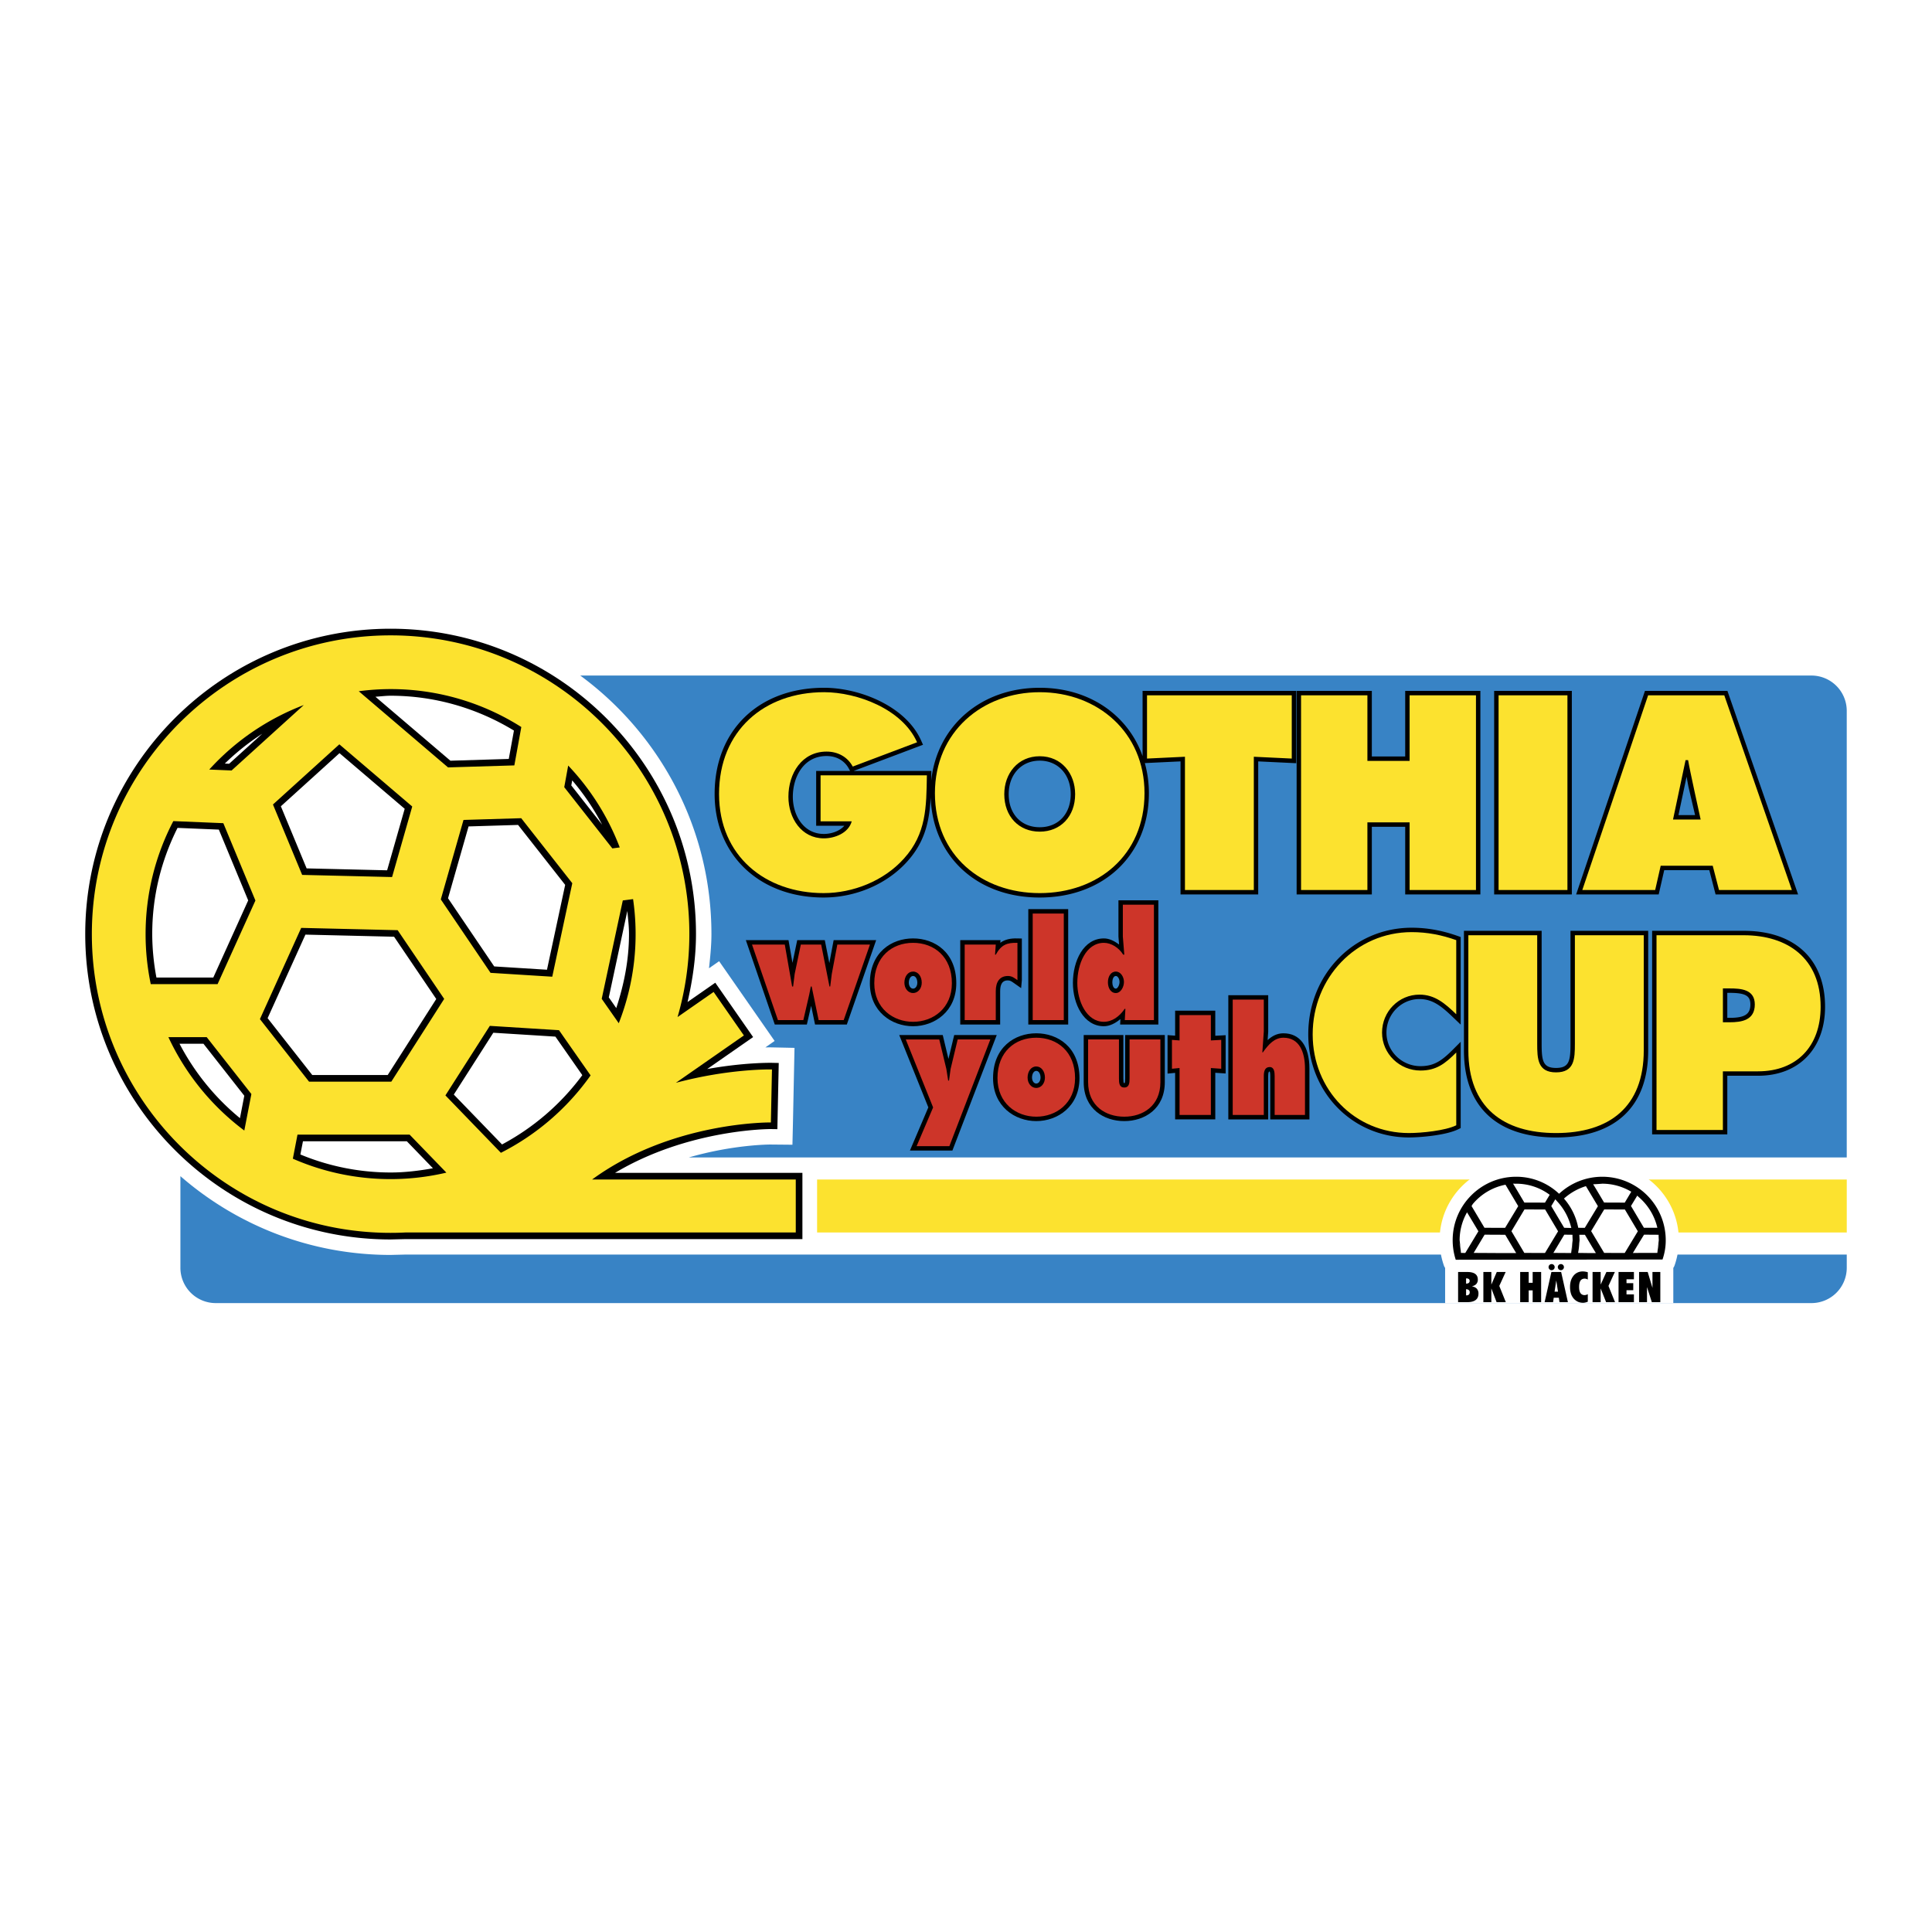
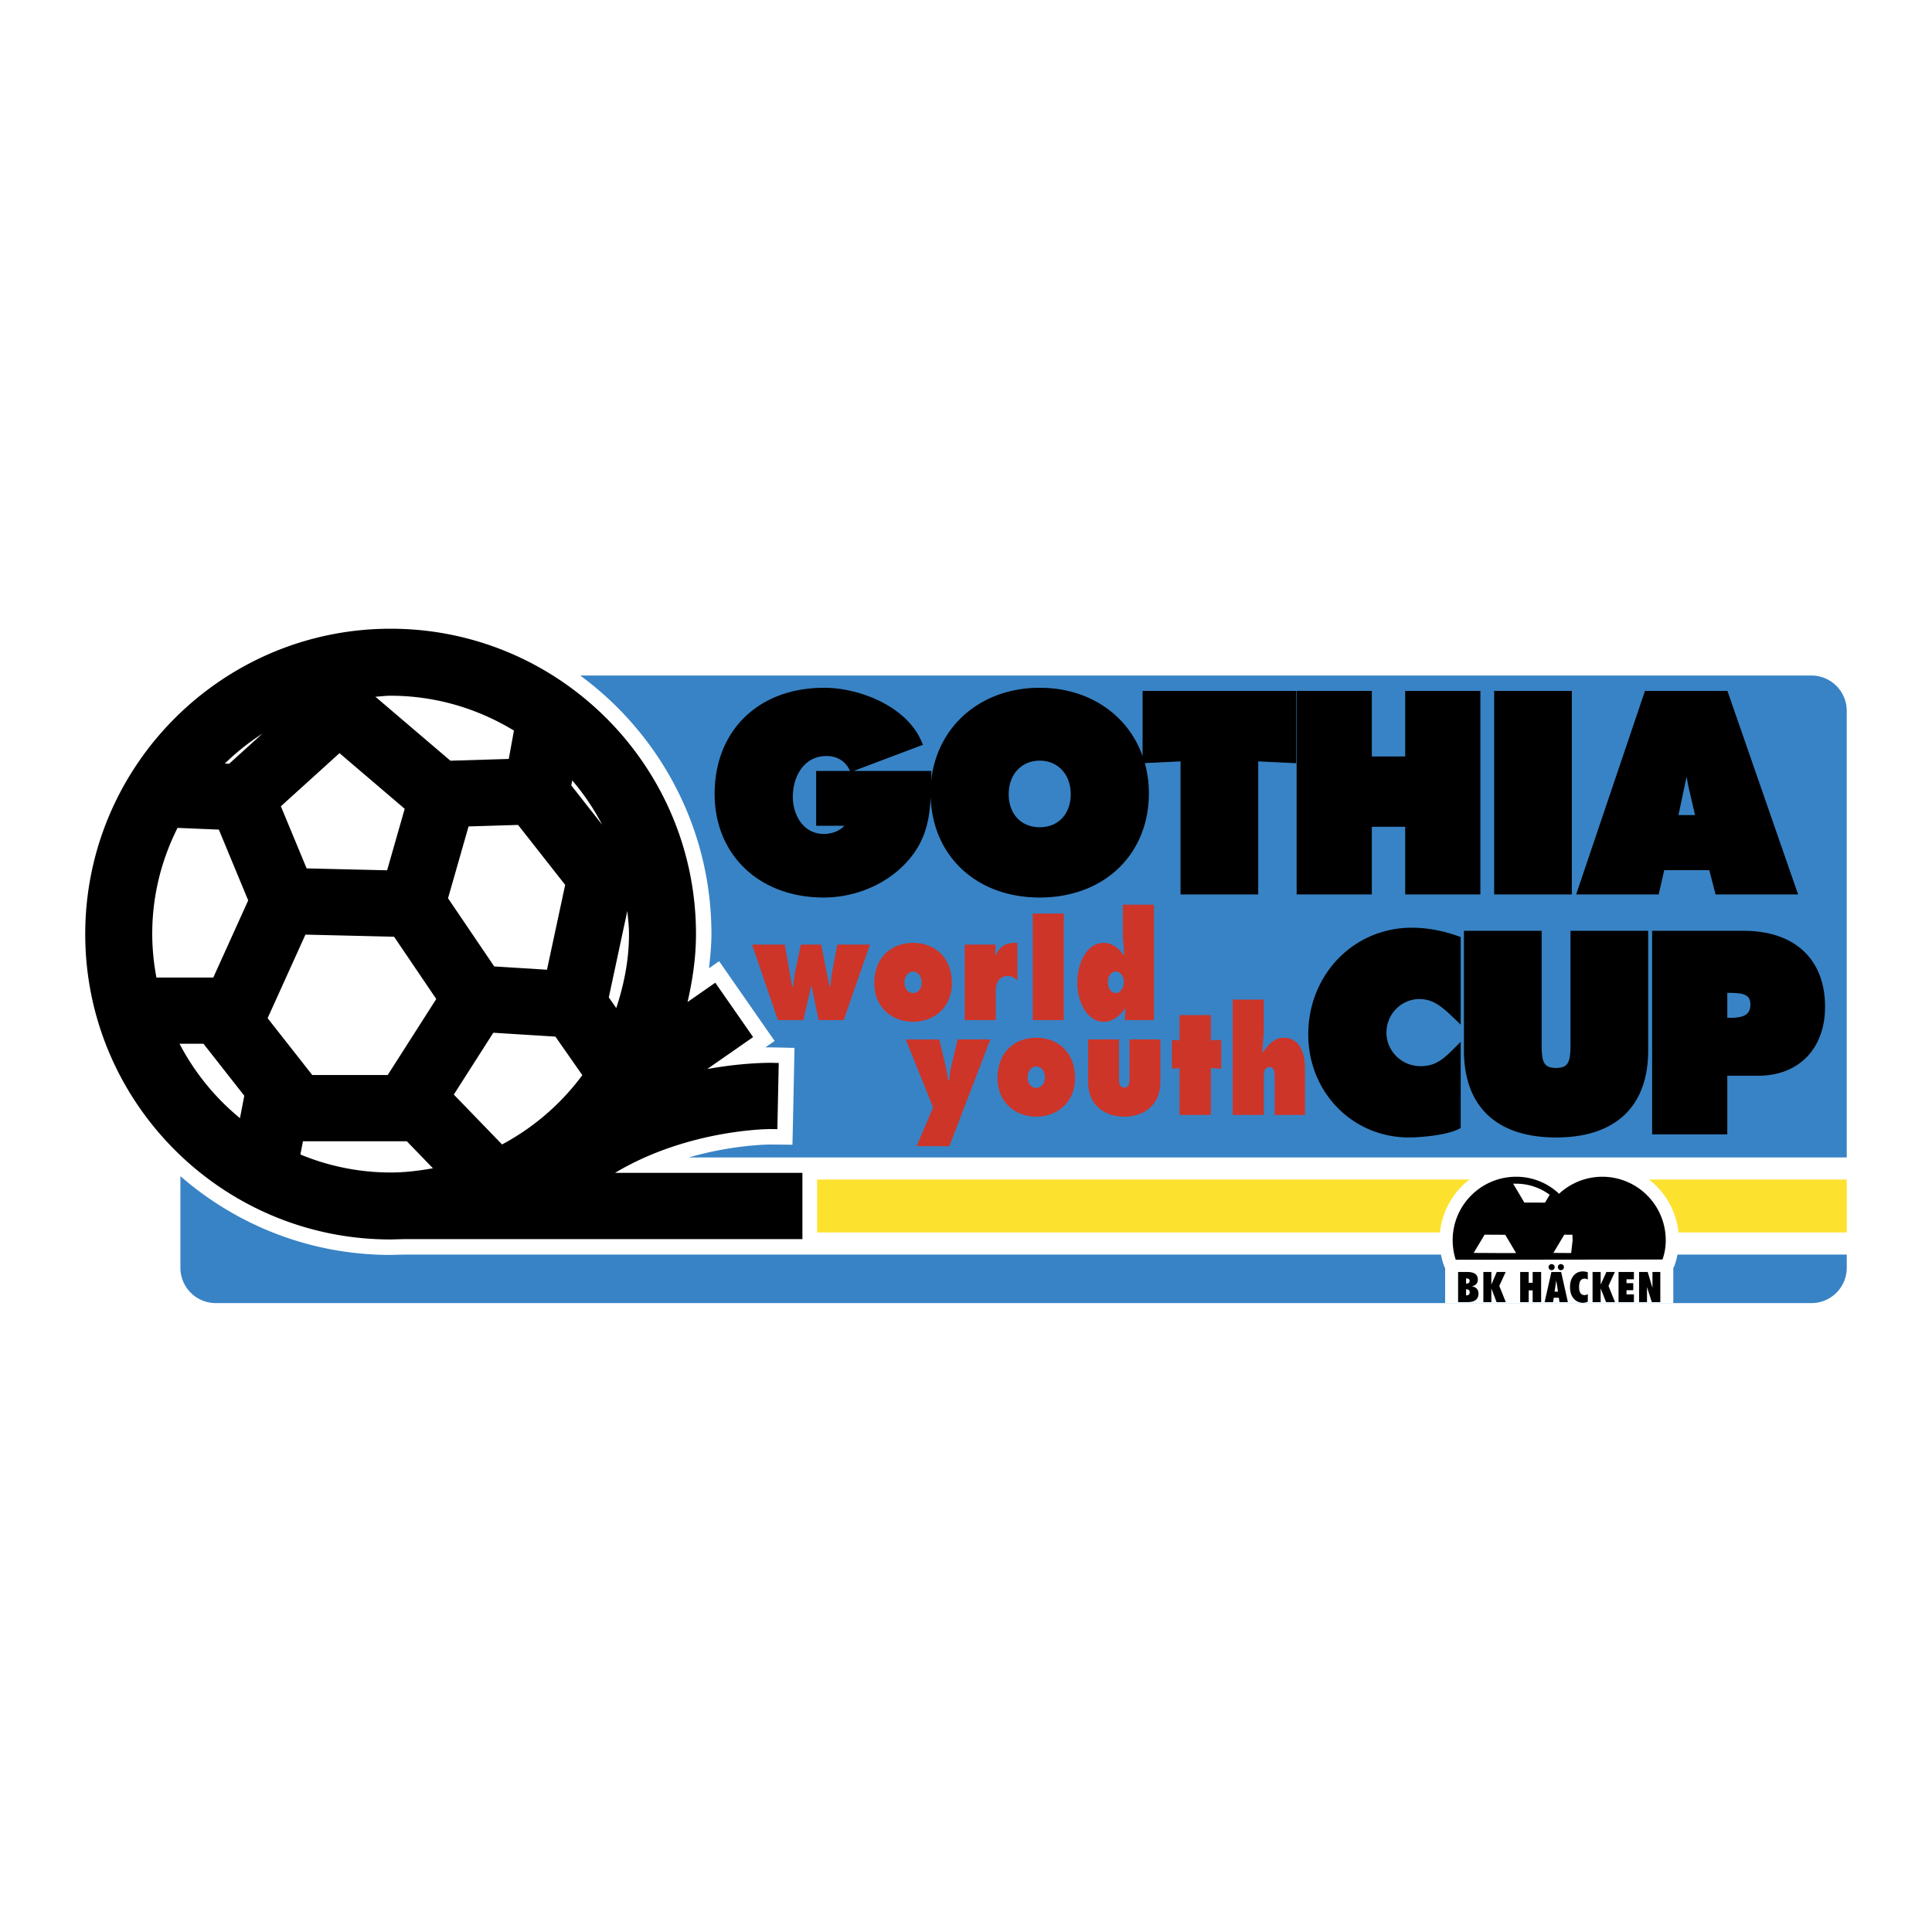
<svg xmlns="http://www.w3.org/2000/svg" width="2500" height="2500" viewBox="0 0 192.756 192.756">
  <g fill-rule="evenodd" clip-rule="evenodd">
    <path fill="#fff" d="M0 0h192.756v192.756H0V0z" />
    <path d="M180.729 67.399H55.152a30.272 30.272 0 0 0-16.18-4.67c-16.8 0-30.468 13.668-30.468 30.468 0 8.678 3.653 16.514 9.496 22.067v11.221a3.525 3.525 0 0 0 3.524 3.525h159.205a3.524 3.524 0 0 0 3.523-3.525v-55.56a3.525 3.525 0 0 0-3.523-3.526z" fill="#fff" />
    <path d="M70.98 93.197c0 1.139-.12 2.273-.242 3.406l1.009-.703 5.537 7.956-.925.645c.361-.008.617-.004.708-.002l2.201.047-.155 7.486-.051 2.178-2.18-.02c-.057-.002-3.679-.006-8.154 1.287H184.25V70.924a3.524 3.524 0 0 0-3.523-3.525H57.893c7.929 5.832 13.087 15.223 13.087 25.798zM79.319 125.168h-38.87l-1.478.037c-8.018 0-15.351-2.969-20.972-7.859v9.139a3.525 3.525 0 0 0 3.524 3.525h159.205a3.524 3.524 0 0 0 3.523-3.525v-1.316H79.319v-.001z" fill="#3883c5" />
    <path d="M61.36 117.018c7.306-4.375 15.453-4.373 15.542-4.371l.656.01.137-6.604-.66-.014c-.139-.002-2.77-.047-6.477.619l4.581-3.188-3.775-5.424-2.767 1.926c.512-2.23.842-4.495.842-6.776 0-16.8-13.668-30.468-30.467-30.468-16.8 0-30.468 13.668-30.468 30.468 0 16.799 13.668 30.465 30.468 30.465l1.507-.037 39.577.002v-6.609l-18.696.001zM24.763 89.833l-3.482 7.694h-5.674a23.734 23.734 0 0 1-.419-4.331c0-3.723.863-7.282 2.524-10.598.67.029 3.484.146 4.122.172l2.929 7.063zm24.455 13.204c.63.039 5.685.354 6.194.387.221.314 2.249 3.217 2.686 3.844a24.014 24.014 0 0 1-8.009 6.914l-4.812-4.977 3.941-6.168zm5.354-6.287l-5.265-.33-4.607-6.801 2.048-7.166 2.196-.067 2.744-.083 4.699 5.98-1.815 8.467zm-3.811-21.031l-5.824.177-7.481-6.381c.506-.034 1.027-.102 1.516-.102 4.352 0 8.588 1.216 12.304 3.476l-.515 2.83zM38.623 86.831l-8.031-.192-2.57-6.196 5.849-5.3 6.506 5.551-1.754 6.137zm-8.15 6.416l8.845.211 4.208 6.212-4.845 7.586h-7.526l-4.455-5.672 3.773-8.337zm-4.304-20.044L22.862 76.2l-.433-.019a24.031 24.031 0 0 1 3.74-2.978zm4.057 40.66h10.362l2.606 2.695c-1.403.254-2.815.422-4.223.422a23.52 23.52 0 0 1-9.001-1.797l.256-1.32zm26.772-35.5l.092-.504a23.712 23.712 0 0 1 2.99 4.426l-3.082-3.922zM60.74 99.51l1.847-8.622c.077.773.168 1.551.168 2.309 0 2.527-.483 4.991-1.271 7.381-.136-.197-.541-.777-.744-1.068zm-40.439 4.627c.347.439 3.747 4.77 4.073 5.184l-.433 2.238a23.922 23.922 0 0 1-6.029-7.422h2.389z" />
    <path fill="#fce22f" d="M81.522 117.68v5.285h102.73v-5.285H81.522z" />
    <path d="M166.945 129.918c0 .039.004.072 0 .109H144.18c-.004-.037 0-.07 0-.109v-3.422c-.096-.123-.131-.256-.18-.408a7.62 7.62 0 0 1-.371-2.355c0-4.209 3.426-7.635 7.637-7.635 1.549 0 3.033.488 4.297 1.357a7.574 7.574 0 0 1 4.299-1.357c4.211 0 7.637 3.426 7.637 7.635a7.56 7.56 0 0 1-.373 2.359c-.051.15-.086.283-.18.404v3.422h-.001z" fill="#fff" />
-     <path d="M79.395 117.68H59.074c7.922-5.789 17.725-5.695 17.837-5.693l.109-5.287c-.319-.008-4.385-.057-9.589 1.332l6.787-4.725-3.02-4.34-3.598 2.504a29.702 29.702 0 0 0 1.177-8.274c0-16.436-13.371-29.807-29.806-29.807-16.436 0-29.807 13.371-29.807 29.807 0 16.434 13.371 29.805 29.807 29.805.494 0 .985-.012 1.474-.037h38.949v-5.285h.001zM52.001 81.632l5.097 6.486-1.999 9.328-6.158-.385-4.962-7.327 2.265-7.928 5.757-.174zm10.135 8.207l1.026-.134a24.313 24.313 0 0 1-1.428 12.383c-.585-.838-1.186-1.695-1.701-2.436l2.103-9.813zm-12.162 25.177l-5.535-5.727 4.432-6.938c2.056.129 5.574.35 6.9.432l3.152 4.51a24.605 24.605 0 0 1-8.949 7.723zM39.118 87.503l-8.972-.214-2.913-7.024 6.624-6.003 7.272 6.204-2.011 7.037zm-9.067 5.073l9.623.229 4.643 6.855-5.275 8.256h-8.209c-1.025-1.307-3.664-4.664-4.901-6.238l4.119-9.102zm-.37 20.627h11.188l3.666 3.791a24.406 24.406 0 0 1-5.563.646c-3.467 0-6.766-.729-9.755-2.037l.464-2.4zm32.15-28.655l-.738.096-4.798-6.107.393-2.158a24.531 24.531 0 0 1 5.143 8.169zm-9.819-12.012l-.696 3.828-6.614.2-8.908-7.599a24.511 24.511 0 0 1 3.178-.214c4.792 0 9.263 1.393 13.04 3.785zm-21.703-2.194l-7.203 6.529-2.229-.093a24.534 24.534 0 0 1 9.432-6.436zM17.293 81.921l4.989.208 3.201 7.716-3.776 8.344h-6.666a24.386 24.386 0 0 1-.515-4.993 24.298 24.298 0 0 1 2.767-11.275zm-.492 21.554h3.821l4.458 5.676-.705 3.643a24.622 24.622 0 0 1-7.574-9.319z" fill="#fce22f" />
    <path d="M159.861 117.404a6.32 6.32 0 0 0-4.311 1.699 6.213 6.213 0 0 0-4.285-1.699c-3.49 0-6.332 2.838-6.332 6.328 0 .668.104 1.324.307 1.953l20.629-.025a5.793 5.793 0 0 0 .322-1.928 6.334 6.334 0 0 0-6.33-6.328z" />
    <path d="M148.119 123.184s-1.062 1.771-1.09 1.82c.033 0 1.578.008 2.795.016h1.439l-1.086-1.826-2.058-.01zM156.902 123.732s-.016-.322-.016-.469c0-.043 0-.07.004-.07l-.82-.01-1.09 1.82 1.775.012.147-1.283zM156.781 122.512h.004c-.021-.094-.057-.18-.084-.271.026.089.061.177.08.271zM154.145 119.986l.467-.781a5.578 5.578 0 0 0-3.346-1.107s-.223.004-.281-.008h-.021l1.121 1.889 2.06.007z" fill="#fff" />
-     <path d="M156.057 122.496l.588.016h.123a5.777 5.777 0 0 0-1.404-2.643c-.064-.07-.123-.146-.191-.213-.014.021-.393.658-.402.676.008.016 1.286 2.164 1.286 2.164zM146.191 125.01l1.309-2.166-1.133-1.891a5.638 5.638 0 0 0-.74 2.779s.131 1.152.131 1.26v.01l.433.008zM145.627 124.023c.012.242.039.479.082.711l-.082-.711zM156.799 124.854c.055-.271.088-.553.104-.838-.032.255-.075.619-.104.838zM154.145 125.01l1.305-2.164-1.291-2.174-2.061-.008-1.301 2.172 1.285 2.168 2.063.006zM157.57 123.193l.025.539-.033.309a5.977 5.977 0 0 1-.102.885c0 .012-.002.021-.004.031-.004.016-.004.031-.008.047l1.16.016h.605l-1.086-1.826c.002-.001-.523-.001-.557-.001zM150.953 118.09h-.01l.362.603-.352-.603zM146.938 120.129s-.111.186-.121.199l1.289 2.168 2.059.006 1.309-2.164-1.271-2.139a5.648 5.648 0 0 0-3.265 1.93zM164.014 122.496h1.342a5.76 5.76 0 0 0-1.836-3.045c-.061-.051-.111-.111-.172-.16l-.625 1.029 1.291 2.176zM158.947 118.154l-.008.002.297.496-.289-.498zM151.271 125.02h.01l-.371-.62.361.62zM163.336 119.281l-.002-.002-.068.116.07-.114zM155.162 119.646l-.002-.001-.064.109.066-.108zM159.223 125.02h.009l-.371-.62.362.62zM162.916 125.01l-.006.01h.844l-.838-.01zM157.447 125.016v.004h.297l-.297-.004zM162.1 125.01l1.307-2.164-1.293-2.174-2.061-.008-1.305 2.164 1.301 2.176 2.051.006zM162.102 119.986s.631-1.057.648-1.088a5.641 5.641 0 0 0-2.889-.801s-.719.059-.875.053l-.029.004 1.084 1.824 2.061.008zM165.498 123.732s-.018-.332-.018-.475c0-.041.002-.064.006-.064l-1.459-.01-.736 1.201-.371.619h2.434c.001-.024.144-1.271.144-1.271zM165.416 124.738c.043-.234.07-.471.082-.715l-.082.715zM157.461 122.496l.654.006 1.309-2.162-1.197-1.998a5.873 5.873 0 0 0-2.15 1.205c-.012.012-.027.021-.041.033a6.173 6.173 0 0 1 1.425 2.916z" fill="#fff" />
    <path d="M147.996 129.918v-3.012h.797v1.258l.541-1.258h.887l-.637 1.391.652 1.621h-.92l-.523-1.369v1.369h-.797zM151.668 129.918v-3.012h.85v1.08h.396v-1.08h.846v3.012h-.846v-1.176h-.396v1.176h-.85zM158.416 129.871a1.44 1.44 0 0 1-.252.08.963.963 0 0 1-.232.027c-.156 0-.336-.031-.477-.092a1.265 1.265 0 0 1-.573-.5c-.055-.088-.1-.18-.135-.281a2.23 2.23 0 0 1-.104-.715c0-.455.115-.824.346-1.109.23-.287.557-.43.914-.43.096 0 .182.008.26.023.082.012.168.031.252.059v.725c-.023-.014-.049-.023-.074-.035s-.053-.021-.08-.029l-.08-.02a.581.581 0 0 0-.08-.006c-.17 0-.332.07-.42.211-.092.143-.135.35-.135.623 0 .26.043.459.133.602a.466.466 0 0 0 .402.209.644.644 0 0 0 .334-.095v.753h.001zM158.891 129.918v-3.012h.808v1.258l.572-1.258h.844l-.638 1.391.654 1.621h-.889l-.543-1.369v1.369h-.808zM161.482 129.918v-3.012h1.534v.731h-.739v.383h.674v.707h-.674v.414h.739v.777h-1.534zM163.531 129.918v-3.012h.86l.476 1.584v-1.584h.783v3.012h-.847l-.481-1.508v1.508h-.791zM154.805 126.117a.304.304 0 1 1 .001.609.304.304 0 0 1-.001-.609zM155.729 126.117a.304.304 0 1 1 .001.609.304.304 0 0 1-.001-.609zM145.475 129.918v-3.012h.918c.348 0 .607.064.785.189.176.127.264.316.264.566a.64.64 0 0 1-.146.439c-.098.109-.244.188-.447.234.225.045.391.127.5.248a.718.718 0 0 1 .158.484c0 .281-.094.492-.281.635s-.465.215-.832.215h-.919v.002zm.798-1.85a.438.438 0 0 0 .152-.02.338.338 0 0 0 .115-.053c.057-.045.086-.113.086-.203a.223.223 0 0 0-.08-.18.364.364 0 0 0-.227-.064h-.049l.003.52zm0 1.17h.045c.1 0 .176-.027.232-.082.057-.053.084-.129.084-.227a.272.272 0 0 0-.094-.219.396.396 0 0 0-.268-.082v.61h.001zM154.107 129.918l.676-3.012h.973l.674 3.012h-.84l-.064-.443h-.51l-.066.443h-.843zm.993-1.051h.342l-.172-1.117-.17 1.117zM113.996 68.929v6.507c-1.451-4.1-5.322-6.816-10.264-6.816-5.875 0-10.247 3.832-10.826 9.273l.006-.352.01-.625h-7.75l6.917-2.61-.19-.426c-1.521-3.417-6.122-5.26-9.68-5.26-6.532 0-10.92 4.256-10.92 10.592 0 6.085 4.47 10.334 10.87 10.334 3.213 0 6.335-1.346 8.352-3.599 1.794-1.989 2.212-4.081 2.334-6.396.201 5.904 4.609 9.995 10.876 9.995 6.414 0 10.895-4.282 10.895-10.412 0-1.057-.146-2.06-.406-3.001.713-.034 2.965-.142 3.562-.169v13.273h7.75V75.964l3.787.181V68.93h-15.323v-.001zM84.24 82.384c-.463.537-1.292.819-2.045.819-2.031 0-3.094-1.865-3.094-3.707 0-1.959 1.055-4.068 3.371-4.068.979 0 1.788.46 2.219 1.262l.122.227h-3.384v5.467h2.811zm19.492.15c-1.852 0-3.094-1.325-3.094-3.296 0-1.971 1.271-3.347 3.094-3.347 1.82 0 3.094 1.376 3.094 3.347s-1.242 3.296-3.094 3.296zM147.258 68.929h-7.061v6.545h-3.33v-6.545h-7.502v20.308h7.502v-6.75h3.33v6.75h7.5V68.929h-.439zM156.822 68.929h-7.75v20.308h7.75V68.929zM166.039 86.815h4.498c.129.493.627 2.422.627 2.422h8.232l-7.051-20.308H164.119l-6.867 20.308h8.236s.438-1.917.551-2.422zm2.232-9.325c.082.454.174.95.174.95s.447 1.918.674 2.883h-1.658l.81-3.833zM140.844 92.559c-5.785 0-10.318 4.675-10.318 10.642 0 5.768 4.41 10.283 10.043 10.283 1.061 0 3.658-.199 4.918-.816l.246-.121v-8.607l-.754.756c-1.129 1.135-1.904 1.674-3.258 1.674-1.871 0-3.395-1.5-3.395-3.346 0-1.848 1.479-3.348 3.295-3.348 1.346 0 2.244.762 3.365 1.836l.746.713v-8.738l-.295-.104c-1.564-.555-3.066-.824-4.593-.824zM156.688 92.868v11.261c0 1.721-.131 2.42-1.439 2.42-1.311 0-1.439-.699-1.439-2.42V92.868h-7.752v11.933c0 5.6 3.264 8.684 9.191 8.684s9.191-3.084 9.191-8.684V92.868h-7.752zM173.973 92.868h-9.14v20.31h7.5v-5.85h3.07c4.061 0 6.684-2.703 6.684-6.883-.001-4.744-3.034-7.577-8.114-7.577zm-1.641 6.189h.211c1.584 0 2.092.281 2.092 1.158 0 .973-.559 1.336-2.066 1.336h-.236l-.001-2.494z" />
-     <path d="M92.475 77.356c-.051 3.169-.051 5.823-2.282 8.297-2.006 2.241-5.09 3.452-8.023 3.452-5.767 0-10.43-3.659-10.43-9.894 0-6.338 4.538-10.151 10.48-10.151 3.285 0 7.797 1.674 9.277 4.998l-6.418 2.422c-.527-.979-1.504-1.494-2.607-1.494-2.458 0-3.812 2.165-3.812 4.509 0 2.139 1.304 4.148 3.535 4.148 1.078 0 2.457-.515 2.783-1.701h-3.109v-4.586h10.606zM114.188 79.135c0 6.236-4.689 9.971-10.455 9.971-5.768 0-10.456-3.735-10.456-9.971 0-6.106 4.713-10.074 10.456-10.074 5.74 0 10.455 3.967 10.455 10.074zm-13.991.103c0 2.216 1.453 3.736 3.535 3.736 2.08 0 3.535-1.521 3.535-3.736 0-2.061-1.354-3.787-3.535-3.787s-3.535 1.726-3.535 3.787zM114.438 69.37h14.441v6.312l-3.785-.181v13.296h-6.871V75.501l-3.785.181V69.37zM129.807 69.37h6.619v6.545h4.211V69.37h6.621v19.427h-6.621v-6.751h-4.211v6.751h-6.619V69.37zM149.514 69.37h6.869v19.427h-6.869V69.37zM165.137 88.797h-7.27l6.566-19.427h7.598l6.744 19.427h-7.27l-.627-2.422h-5.191l-.55 2.422zm4.537-7.034s-1.127-5.102-1.252-5.926h-.252l-1.252 5.926h2.756zM145.291 101.193c-1.104-1.057-2.115-1.959-3.67-1.959-2.057 0-3.734 1.676-3.734 3.789 0 2.137 1.777 3.785 3.834 3.785 1.58 0 2.467-.695 3.57-1.803v7.266c-1.104.543-3.494.773-4.723.773-5.391 0-9.602-4.303-9.602-9.844 0-5.666 4.338-10.202 9.877-10.202 1.555 0 2.992.283 4.447.798v7.397h.001zM163.998 93.309v11.492c0 5.666-3.461 8.244-8.75 8.244-5.291 0-8.75-2.578-8.75-8.244V93.309h6.869v10.82c0 1.521.051 2.861 1.881 2.861s1.879-1.34 1.879-2.861v-10.82h6.871zM165.271 93.309h8.701c4.412 0 7.672 2.319 7.672 7.137 0 3.969-2.406 6.441-6.242 6.441h-3.51v5.85h-6.621V93.309zm6.622 8.683h.676c1.205 0 2.508-.207 2.508-1.777 0-1.521-1.404-1.6-2.533-1.6h-.65v3.377h-.001z" fill="#fce22f" />
-     <path d="M86.796 93.797h-3.623l-.43 2.287-.453-2.287h-2.75l-.474 2.268-.397-2.268h-4.256l2.887 8.419h3.2l.429-1.865.388 1.865h3.171l2.927-8.419h-.619zM95.409 98.098c0-3.089-2.166-4.472-4.311-4.472-2.146 0-4.311 1.383-4.311 4.472 0 2.816 2.168 4.289 4.311 4.289 2.142 0 4.311-1.473 4.311-4.289zm-4.311.539c-.239 0-.425-.262-.425-.596 0-.324.149-.666.425-.666.275 0 .424.342.424.666 0 .34-.182.596-.424.596zM99.787 98.881c0-1.066.562-1.066.773-1.066.219 0 .342.082.623.281l.695.49.072-.799v-4.15l-.43-.011c-.686-.018-1.234.088-1.721.435l.02-.263h-4.015v8.419h3.982v-3.336h.001zM106.574 90.704h-3.98v11.513h3.98V90.704zM110.129 102.387c.594 0 1.146-.297 1.654-.711l-.027.541h3.812V89.822h-3.98v3.621c0 .015.029.392.062.793-.467-.353-.982-.61-1.51-.61-2.033 0-3.096 2.236-3.096 4.444.001 2.092 1.081 4.317 3.085 4.317zm.848-4.387c0-.252.094-.625.354-.625.188 0 .365.289.365.596 0 .338-.209.666-.365.666-.261 0-.354-.381-.354-.637zM98.807 103.264h-3.605l-.573 2.385c-.209-.877-.572-2.385-.572-2.385h-4.341l2.904 7.219-1.837 4.309h4.238l4.425-11.527h-.639v-.001zM103.389 103.092c-2.145 0-4.311 1.385-4.311 4.475 0 2.814 2.168 4.285 4.311 4.285s4.311-1.471 4.311-4.285c-.001-3.09-2.165-4.475-4.311-4.475zm0 3.75c.275 0 .426.344.426.668 0 .334-.188.596-.426.596s-.424-.262-.424-.596c0-.324.148-.668.424-.668zM112.256 103.264v4.33c0 .26-.018.412-.053.463l-.035.004-.037-.004c-.033-.051-.053-.203-.053-.463v-4.33h-3.957v4.699c0 2.686 2.031 3.889 4.047 3.889 2.012 0 4.045-1.203 4.045-3.889v-4.699h-3.957zM121.248 100.836h-4.005v2.492c-.133-.008-.756-.055-.756-.055v3.84s.629-.061.756-.072v4.641h4.006v-4.652l1.035.072v-3.82l-1.035.057-.001-2.503zM128.049 103.092c-.654 0-1.154.291-1.578.678.027-.396.059-.828.059-.828V99.29h-3.98v12.393h3.98v-4.33c0-.438.096-.447.143-.449.018.027.059.117.059.449v4.33h3.91v-5.066c-.001-2.242-.947-3.525-2.593-3.525z" />
    <path fill="#cd3529" d="M78.298 94.238l.734 4.188h.096l.156-1.25.614-2.938h2.031l.829 4.188h.073l.155-1.25.554-2.938h3.256l-2.62 7.537h-2.5l-.697-3.349h-.084l-.156.795-.589 2.554h-2.536l-2.585-7.537h3.269zM94.969 98.098c0 2.5-1.875 3.848-3.871 3.848s-3.87-1.348-3.87-3.848c0-2.639 1.767-4.031 3.87-4.031s3.871 1.391 3.871 4.031zm-4.737-.057c0 .598.385 1.035.866 1.035.48 0 .865-.438.865-1.035 0-.609-.349-1.107-.865-1.107-.517 0-.866.498-.866 1.107zM101.51 97.787c-.324-.229-.551-.412-.949-.412-.805 0-1.213.568-1.213 1.506v2.895h-3.102v-7.538h3.102l-.072 1.007h.072c.553-.992 1.117-1.206 2.162-1.178v3.72zM103.033 91.145h3.102v10.63h-3.102v-10.63zM112.281 100.654h-.074c-.516.766-1.248 1.291-2.078 1.291-1.73 0-2.645-2.074-2.645-3.875 0-1.874.854-4.003 2.656-4.003.721 0 1.49.483 1.922 1.178h.109l-.145-1.802v-3.18h3.102v11.512h-2.908l.061-1.121zM110.537 98c0 .566.277 1.076.793 1.076.48 0 .807-.594.807-1.105 0-.525-.338-1.037-.807-1.037-.516 0-.793.511-.793 1.066zM93.709 103.705l.71 2.953.181 1.151h.084l.156-1.151.709-2.953h3.258l-4.088 10.647h-3.268l1.646-3.864-2.728-6.783h3.34zM107.26 107.566c0 2.498-1.877 3.846-3.871 3.846-1.996 0-3.869-1.348-3.869-3.846 0-2.641 1.766-4.033 3.869-4.033s3.871 1.393 3.871 4.033zm-4.737-.056c0 .594.385 1.035.865 1.035s.865-.441.865-1.035c0-.613-.35-1.109-.865-1.109-.517-.001-.865.495-.865 1.109zM111.639 103.705v3.889c0 .441.023.906.529.906.504 0 .529-.465.529-.906v-3.889h3.076v4.258c0 2.385-1.756 3.449-3.605 3.449-1.852 0-3.607-1.064-3.607-3.449v-4.258h3.078zM120.809 103.805l1.033-.057v2.881l-1.033-.072v4.683h-3.125v-4.683l-.758.072v-2.881l.758.057v-2.53h3.125v2.53zM122.988 99.729h3.102v3.184l-.145 2.084h.049c.576-.811 1.164-1.463 2.055-1.463 1.586 0 2.15 1.42 2.15 3.082v4.625h-3.027v-3.889c0-.398-.049-.893-.494-.893-.48 0-.588.424-.588.893v3.889h-3.102V99.729z" />
  </g>
</svg>